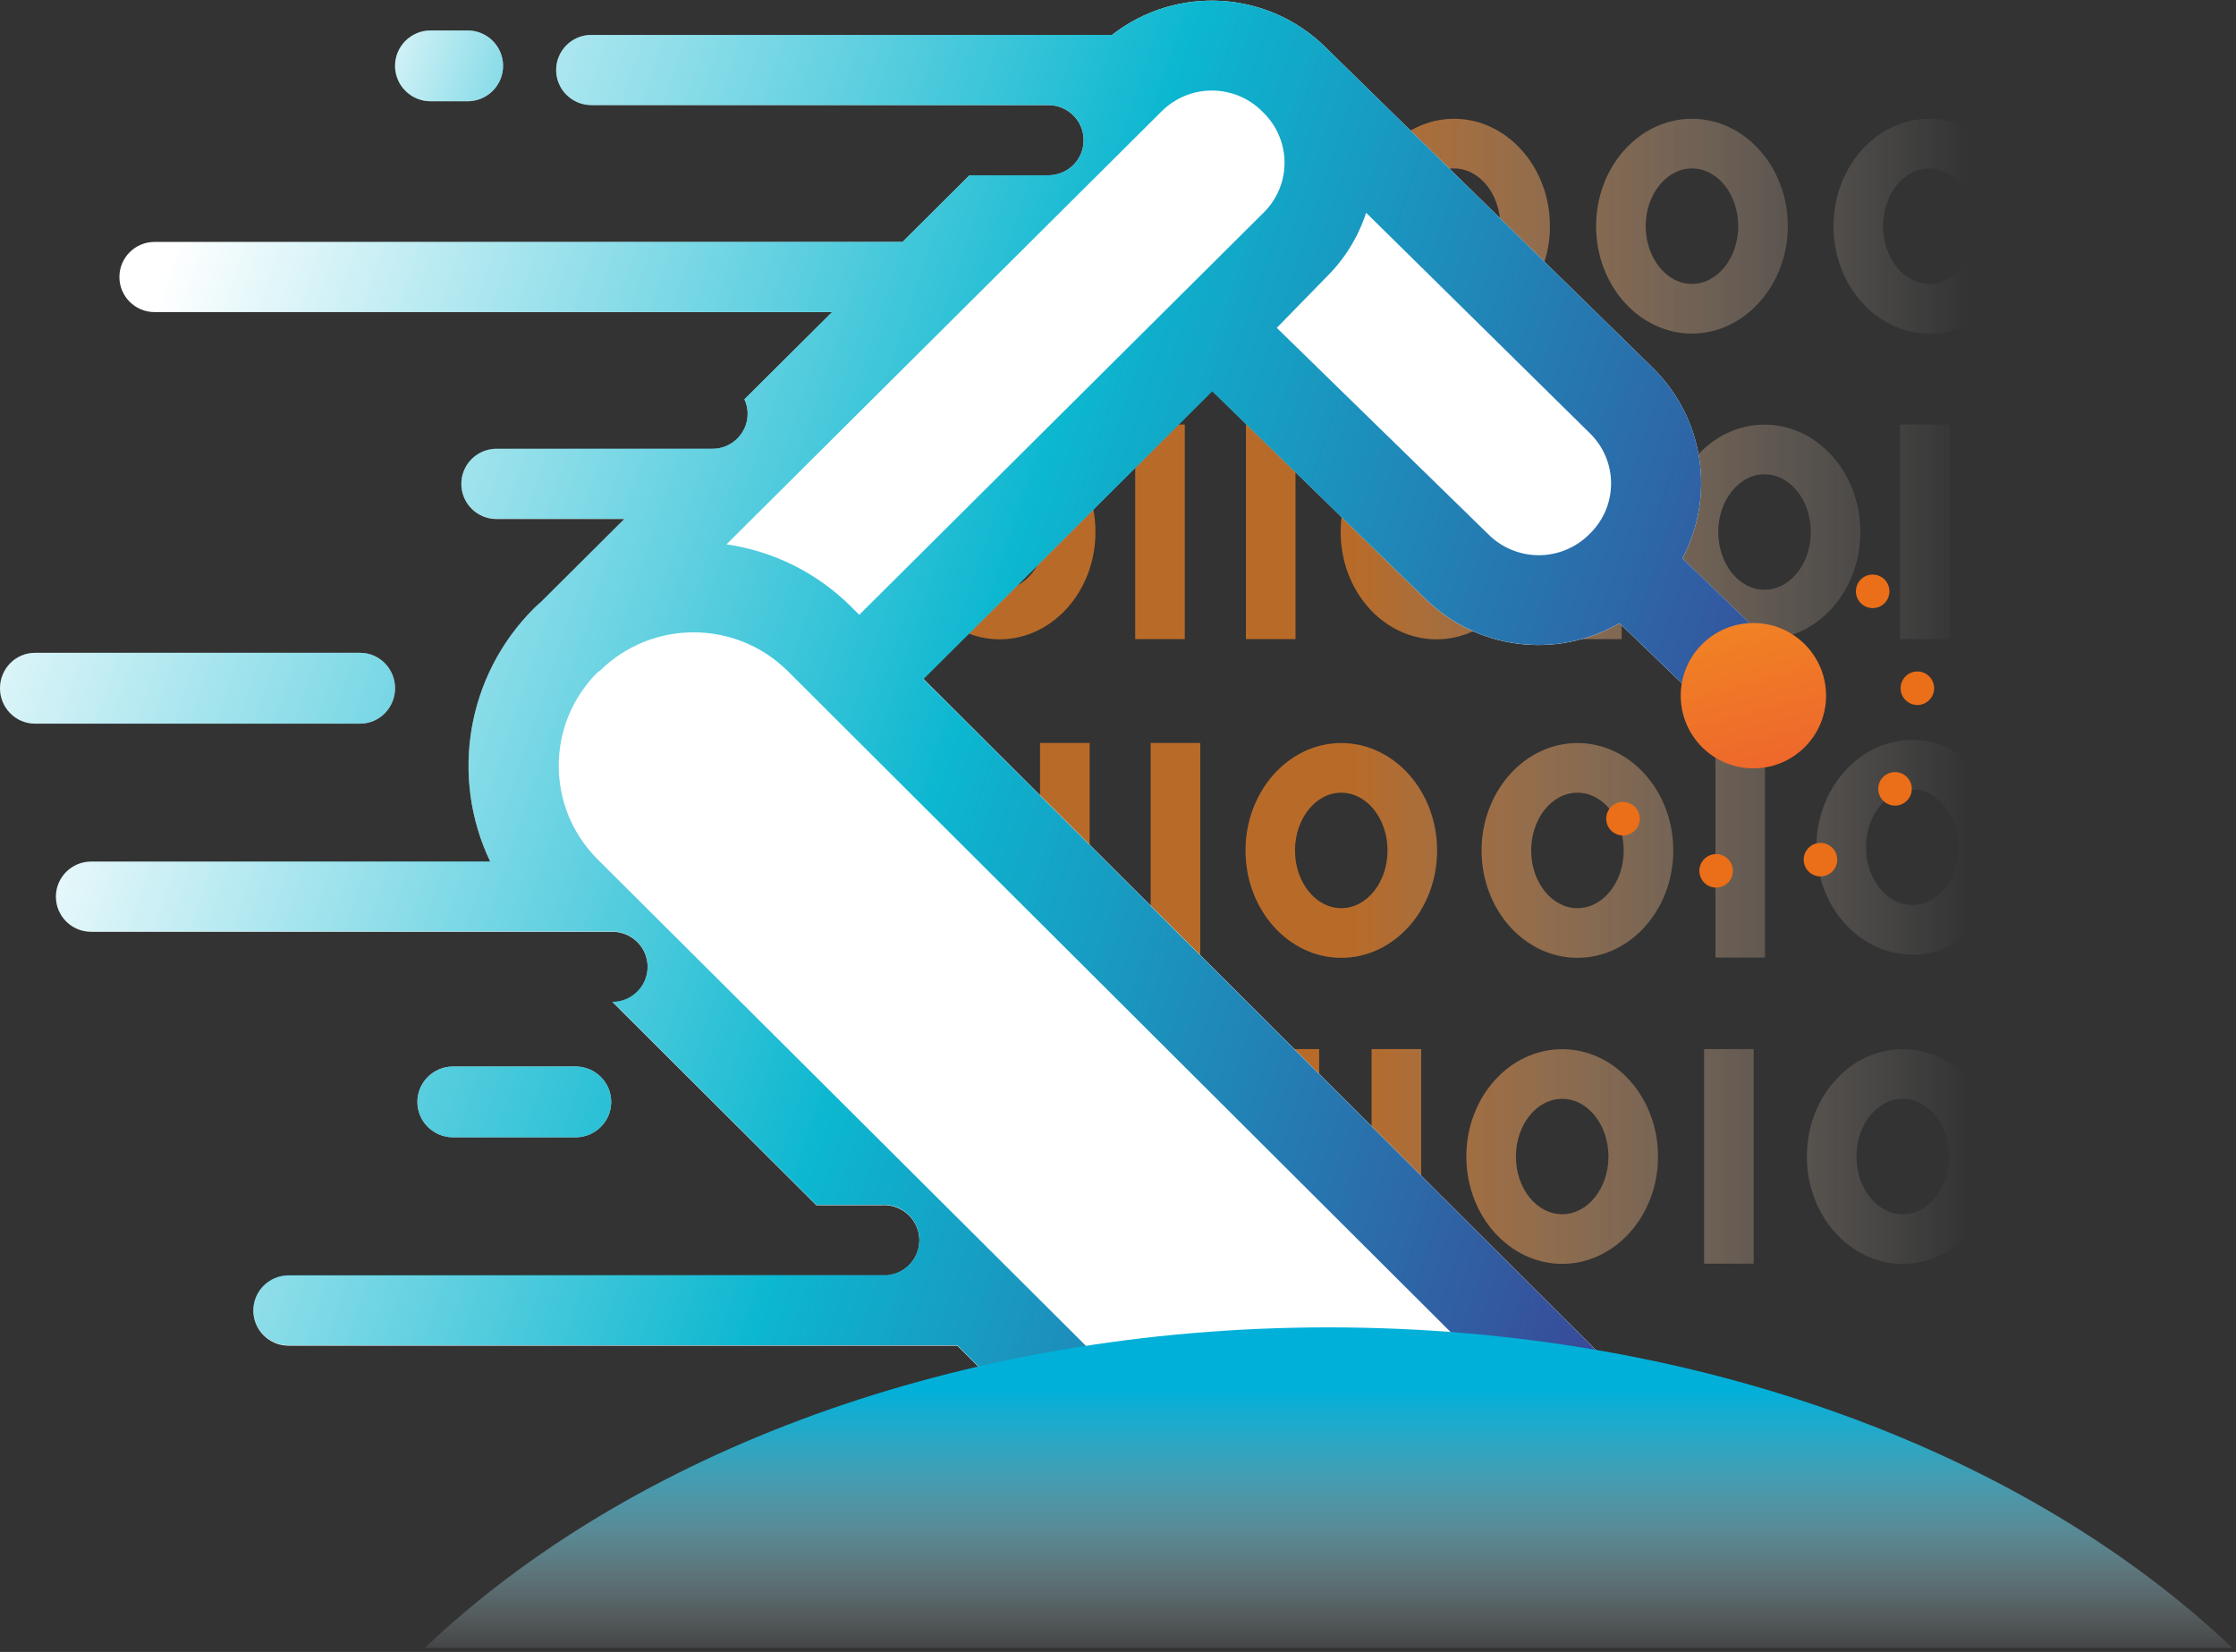
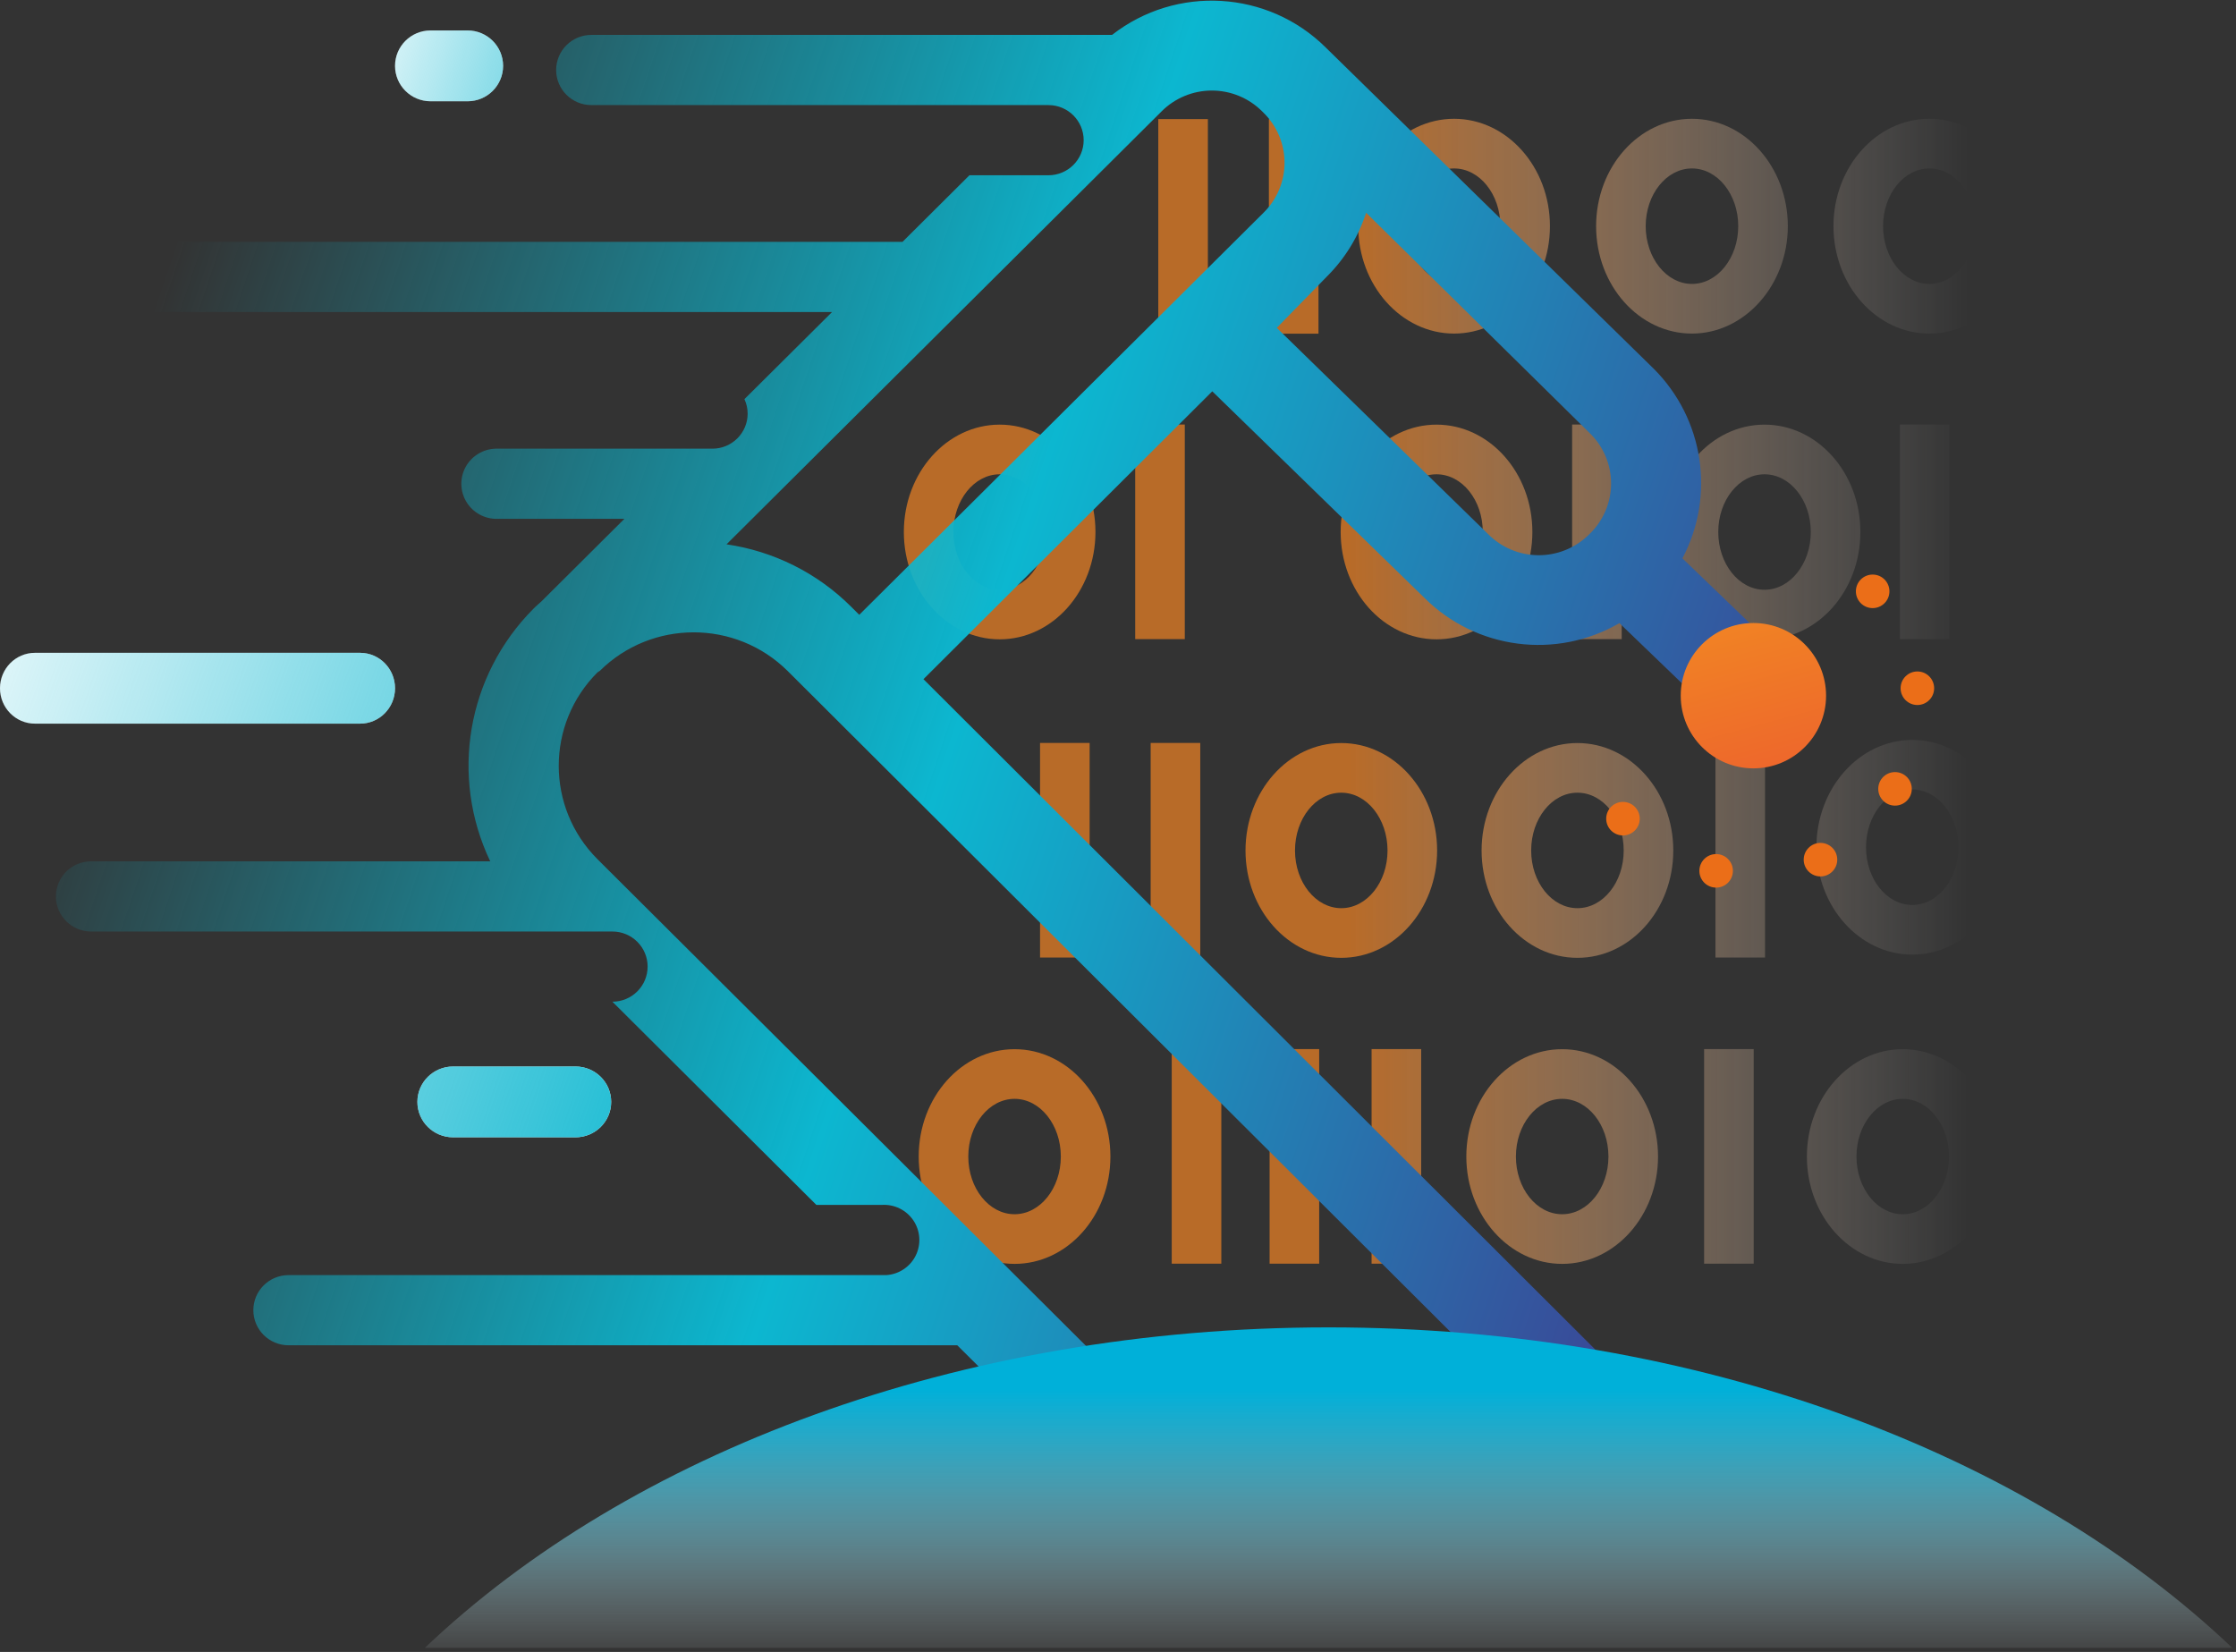
<svg xmlns="http://www.w3.org/2000/svg" width="601px" height="444px" viewBox="0 0 601 444" version="1.1">
  <rect x="0" y="0" width="601" height="444" fill="#333333" stroke="none" />
  <title>EF7EB204-A433-4455-B004-D9E2616A3DBF</title>
  <defs>
    <linearGradient x1="386.64%" y1="49.977%" x2="2877.53%" y2="49.977%" id="linearGradient-1">
      <stop stop-color="#F18324" offset="0%" />
      <stop stop-color="#FFFFFF" stop-opacity="0" offset="50%" />
    </linearGradient>
    <linearGradient x1="163.563%" y1="49.977%" x2="2654.453%" y2="49.977%" id="linearGradient-2">
      <stop stop-color="#F18324" offset="0%" />
      <stop stop-color="#FFFFFF" stop-opacity="0" offset="50%" />
    </linearGradient>
    <linearGradient x1="-251.803%" y1="49.977%" x2="391.427%" y2="49.977%" id="linearGradient-3">
      <stop stop-color="#F18324" offset="0%" />
      <stop stop-color="#FFFFFF" stop-opacity="0" offset="50%" />
    </linearGradient>
    <linearGradient x1="-1452.834%" y1="49.977%" x2="1038.057%" y2="49.977%" id="linearGradient-4">
      <stop stop-color="#F18324" offset="0%" />
      <stop stop-color="#FFFFFF" stop-opacity="0" offset="50%" />
    </linearGradient>
    <linearGradient x1="-1676.113%" y1="49.977%" x2="814.777%" y2="49.977%" id="linearGradient-5">
      <stop stop-color="#F18324" offset="0%" />
      <stop stop-color="#FFFFFF" stop-opacity="0" offset="50%" />
    </linearGradient>
    <linearGradient x1="-4.293%" y1="49.977%" x2="639.948%" y2="49.977%" id="linearGradient-6">
      <stop stop-color="#F18324" offset="0%" />
      <stop stop-color="#FFFFFF" stop-opacity="0" offset="50%" />
    </linearGradient>
    <linearGradient x1="-128.377%" y1="49.977%" x2="515.864%" y2="49.977%" id="linearGradient-7">
      <stop stop-color="#F18324" offset="0%" />
      <stop stop-color="#FFFFFF" stop-opacity="0" offset="50%" />
    </linearGradient>
    <linearGradient x1="-447.976%" y1="50.023%" x2="2042.915%" y2="50.023%" id="linearGradient-8">
      <stop stop-color="#F18324" offset="0%" />
      <stop stop-color="#FFFFFF" stop-opacity="0" offset="50%" />
    </linearGradient>
    <linearGradient x1="4.869%" y1="50%" x2="649.11%" y2="50%" id="linearGradient-9">
      <stop stop-color="#F18324" offset="0%" />
      <stop stop-color="#FFFFFF" stop-opacity="0" offset="50%" />
    </linearGradient>
    <linearGradient x1="-1109.109%" y1="50.023%" x2="1381.781%" y2="50.023%" id="linearGradient-10">
      <stop stop-color="#F18324" offset="0%" />
      <stop stop-color="#FFFFFF" stop-opacity="0" offset="50%" />
    </linearGradient>
    <linearGradient x1="-166.23%" y1="50%" x2="478.01%" y2="50%" id="linearGradient-11">
      <stop stop-color="#F18324" offset="0%" />
      <stop stop-color="#FFFFFF" stop-opacity="0" offset="50%" />
    </linearGradient>
    <linearGradient x1="209.919%" y1="50.023%" x2="2700.81%" y2="50.023%" id="linearGradient-12">
      <stop stop-color="#F18324" offset="0%" />
      <stop stop-color="#FFFFFF" stop-opacity="0" offset="50%" />
    </linearGradient>
    <linearGradient x1="433.198%" y1="50.023%" x2="2924.089%" y2="50.023%" id="linearGradient-13">
      <stop stop-color="#F18324" offset="0%" />
      <stop stop-color="#FFFFFF" stop-opacity="0" offset="50%" />
    </linearGradient>
    <linearGradient x1="-1332.389%" y1="50.023%" x2="1158.502%" y2="50.023%" id="linearGradient-14">
      <stop stop-color="#F18324" offset="0%" />
      <stop stop-color="#FFFFFF" stop-opacity="0" offset="50%" />
    </linearGradient>
    <linearGradient x1="1092.105%" y1="50.023%" x2="3582.996%" y2="50.023%" id="linearGradient-15">
      <stop stop-color="#F18324" offset="0%" />
      <stop stop-color="#FFFFFF" stop-opacity="0" offset="50%" />
    </linearGradient>
    <linearGradient x1="232.844%" y1="50%" x2="877.423%" y2="50%" id="linearGradient-16">
      <stop stop-color="#F18324" offset="0%" />
      <stop stop-color="#FFFFFF" stop-opacity="0" offset="50%" />
    </linearGradient>
    <linearGradient x1="-1407.895%" y1="50.023%" x2="1082.996%" y2="50.023%" id="linearGradient-17">
      <stop stop-color="#F18324" offset="0%" />
      <stop stop-color="#FFFFFF" stop-opacity="0" offset="50%" />
    </linearGradient>
    <linearGradient x1="54.531%" y1="50.023%" x2="699.109%" y2="50.023%" id="linearGradient-18">
      <stop stop-color="#F18324" offset="0%" />
      <stop stop-color="#FFFFFF" stop-opacity="0" offset="50%" />
    </linearGradient>
    <linearGradient x1="-737.045%" y1="50.023%" x2="1753.846%" y2="50.023%" id="linearGradient-19">
      <stop stop-color="#F18324" offset="0%" />
      <stop stop-color="#FFFFFF" stop-opacity="0" offset="50%" />
    </linearGradient>
    <linearGradient x1="-243.298%" y1="50%" x2="400.942%" y2="50%" id="linearGradient-20">
      <stop stop-color="#F18324" offset="0%" />
      <stop stop-color="#FFFFFF" stop-opacity="0" offset="50%" />
    </linearGradient>
    <linearGradient x1="-68.639%" y1="50.023%" x2="575.602%" y2="50.023%" id="linearGradient-21">
      <stop stop-color="#F18324" offset="0%" />
      <stop stop-color="#FFFFFF" stop-opacity="0" offset="50%" />
    </linearGradient>
    <linearGradient x1="402.024%" y1="50.023%" x2="2892.915%" y2="50.023%" id="linearGradient-22">
      <stop stop-color="#F18324" offset="0%" />
      <stop stop-color="#FFFFFF" stop-opacity="0" offset="50%" />
    </linearGradient>
    <linearGradient x1="625.101%" y1="50.023%" x2="3115.992%" y2="50.023%" id="linearGradient-23">
      <stop stop-color="#F18324" offset="0%" />
      <stop stop-color="#FFFFFF" stop-opacity="0" offset="50%" />
    </linearGradient>
    <linearGradient x1="282.408%" y1="50.023%" x2="926.649%" y2="50.023%" id="linearGradient-24">
      <stop stop-color="#F18324" offset="0%" />
      <stop stop-color="#FFFFFF" stop-opacity="0" offset="50%" />
    </linearGradient>
    <linearGradient x1="-714.17%" y1="49.977%" x2="1776.721%" y2="49.977%" id="linearGradient-25">
      <stop stop-color="#F18324" offset="0%" />
      <stop stop-color="#FFFFFF" stop-opacity="0" offset="50%" />
    </linearGradient>
    <linearGradient x1="-60.681%" y1="50%" x2="583.56%" y2="50%" id="linearGradient-26">
      <stop stop-color="#F18324" offset="0%" />
      <stop stop-color="#FFFFFF" stop-opacity="0" offset="50%" />
    </linearGradient>
    <linearGradient x1="-238.325%" y1="50%" x2="405.916%" y2="50%" id="linearGradient-27">
      <stop stop-color="#F18324" offset="0%" />
      <stop stop-color="#FFFFFF" stop-opacity="0" offset="50%" />
    </linearGradient>
    <linearGradient x1="-43.522%" y1="49.977%" x2="2447.368%" y2="49.977%" id="linearGradient-28">
      <stop stop-color="#F18324" offset="0%" />
      <stop stop-color="#FFFFFF" stop-opacity="0" offset="50%" />
    </linearGradient>
    <linearGradient x1="359.514%" y1="49.977%" x2="2850.405%" y2="49.977%" id="linearGradient-29">
      <stop stop-color="#F18324" offset="0%" />
      <stop stop-color="#FFFFFF" stop-opacity="0" offset="50%" />
    </linearGradient>
    <linearGradient x1="162.146%" y1="49.977%" x2="2653.036%" y2="49.977%" id="linearGradient-30">
      <stop stop-color="#F18324" offset="0%" />
      <stop stop-color="#FFFFFF" stop-opacity="0" offset="50%" />
    </linearGradient>
    <linearGradient x1="224.974%" y1="50%" x2="869.215%" y2="50%" id="linearGradient-31">
      <stop stop-color="#F18324" offset="0%" />
      <stop stop-color="#FFFFFF" stop-opacity="0" offset="50%" />
    </linearGradient>
    <linearGradient x1="-35.743%" y1="44.726%" x2="448.433%" y2="74.542%" id="linearGradient-32">
      <stop stop-color="#0CB7D0" stop-opacity="0" offset="0%" />
      <stop stop-color="#0CB7D0" offset="50%" />
      <stop stop-color="#3E3E92" offset="100%" />
    </linearGradient>
    <linearGradient x1="-343.316%" y1="1.633%" x2="664.789%" y2="125.526%" id="linearGradient-33">
      <stop stop-color="#0CB7D0" stop-opacity="0" offset="0%" />
      <stop stop-color="#0CB7D0" offset="50%" />
      <stop stop-color="#3E3E92" offset="100%" />
    </linearGradient>
    <linearGradient x1="-66.948%" y1="24.122%" x2="617.746%" y2="175.709%" id="linearGradient-34">
      <stop stop-color="#0CB7D0" stop-opacity="0" offset="0%" />
      <stop stop-color="#0CB7D0" offset="50%" />
      <stop stop-color="#3E3E92" offset="100%" />
    </linearGradient>
    <linearGradient x1="1.435%" y1="38.45%" x2="103.476%" y2="66.074%" id="linearGradient-35">
      <stop stop-color="#0CB7D0" stop-opacity="0" offset="0%" />
      <stop stop-color="#0CB7D0" offset="50%" />
      <stop stop-color="#3E3E92" offset="100%" />
    </linearGradient>
    <linearGradient x1="114.065%" y1="287.06%" x2="-42.616%" y2="-292.897%" id="linearGradient-36">
      <stop stop-color="#E73539" offset="0%" />
      <stop stop-color="#F18324" offset="50%" />
      <stop stop-color="#F18324" stop-opacity="0.52" offset="96%" />
      <stop stop-color="#F18324" stop-opacity="0.5" offset="100%" />
    </linearGradient>
    <linearGradient x1="50%" y1="107.938%" x2="50%" y2="19.188%" id="linearGradient-37">
      <stop stop-color="#FFFFFF" stop-opacity="0" offset="0%" />
      <stop stop-color="#83D9ED" stop-opacity="0.49" offset="46%" />
      <stop stop-color="#25BBDE" stop-opacity="0.86" offset="83%" />
      <stop stop-color="#00B0D9" offset="100%" />
    </linearGradient>
  </defs>
  <g id="layouts" stroke="none" stroke-width="1" fill="none" fill-rule="evenodd">
    <g id="00_hm" transform="translate(-321, -2449)" fill-rule="nonzero">
      <g id="services" transform="translate(160, 2221)">
        <g id="icon_hm_main_3" transform="translate(161, 228)">
          <g transform="translate(0, -0)">
            <g id="Group" opacity="0.7" transform="translate(216.361, 31.225)">
              <rect id="Rectangle" fill="url(#linearGradient-1)" x="94.968" y="0.783" width="13.327" height="57.675" />
              <rect id="Rectangle" fill="url(#linearGradient-2)" x="124.698" y="0.783" width="13.327" height="57.675" />
              <path d="M302.215,58.432 C287.997,58.432 276.45,45.465 276.45,29.554 C276.45,13.642 287.997,0.702 302.215,0.702 C316.432,0.702 328.06,13.642 328.06,29.554 C328.06,45.465 316.405,58.432 302.215,58.432 Z M302.215,14.047 C295.362,14.047 289.778,21.017 289.778,29.554 C289.778,38.09 295.362,45.087 302.215,45.087 C309.067,45.087 314.652,38.117 314.652,29.554 C314.652,20.99 309.175,14.047 302.215,14.047 L302.215,14.047 Z" id="Shape" fill="url(#linearGradient-3)" />
              <rect id="Rectangle" fill="url(#linearGradient-4)" x="340.119" y="0.783" width="13.327" height="57.675" />
              <rect id="Rectangle" fill="url(#linearGradient-5)" x="369.876" y="0.783" width="13.327" height="57.675" />
              <path d="M174.473,58.432 C160.282,58.432 148.708,45.465 148.708,29.554 C148.708,13.642 160.282,0.702 174.473,0.702 C188.663,0.702 200.237,13.642 200.237,29.554 C200.237,45.465 188.69,58.432 174.473,58.432 Z M174.473,14.047 C167.62,14.047 162.036,21.017 162.036,29.554 C162.036,38.09 167.62,45.087 174.473,45.087 C181.325,45.087 186.91,38.117 186.91,29.554 C186.91,20.99 181.325,14.047 174.473,14.047 L174.473,14.047 Z" id="Shape" fill="url(#linearGradient-6)" />
              <path d="M238.411,58.432 C224.194,58.432 212.647,45.465 212.647,29.554 C212.647,13.642 224.194,0.702 238.411,0.702 C252.629,0.702 264.175,13.642 264.175,29.554 C264.175,45.465 252.521,58.432 238.411,58.432 Z M238.411,14.047 C231.559,14.047 225.974,21.017 225.974,29.554 C225.974,38.09 231.559,45.087 238.411,45.087 C245.264,45.087 250.848,38.117 250.848,29.554 C250.848,20.99 245.264,14.047 238.411,14.047 L238.411,14.047 Z" id="Shape" fill="url(#linearGradient-7)" />
              <rect id="Rectangle" fill="url(#linearGradient-8)" x="206.199" y="82.88" width="13.327" height="57.675" />
              <path d="M169.752,82.907 C183.969,82.907 195.516,95.847 195.516,111.758 C195.516,127.669 183.969,140.609 169.752,140.609 C155.534,140.609 143.987,127.669 143.987,111.758 C143.987,95.847 155.561,82.907 169.752,82.907 Z M169.752,127.291 C176.604,127.291 182.188,120.322 182.188,111.758 C182.188,103.195 176.604,96.252 169.752,96.252 C162.899,96.252 157.315,103.222 157.315,111.758 C157.315,120.295 162.899,127.291 169.752,127.291 Z" id="Shape" fill="url(#linearGradient-9)" />
              <rect id="Rectangle" fill="url(#linearGradient-10)" x="294.31" y="82.88" width="13.327" height="57.675" />
              <path d="M257.916,82.907 C272.134,82.907 283.681,95.847 283.681,111.758 C283.681,127.669 272.134,140.609 257.916,140.609 C243.699,140.609 232.152,127.669 232.152,111.758 C232.152,95.847 243.672,82.907 257.916,82.907 Z M257.916,127.291 C264.769,127.291 270.353,120.322 270.353,111.758 C270.353,103.195 264.769,96.252 257.916,96.252 C251.064,96.252 245.479,103.222 245.479,111.758 C245.479,120.295 251.01,127.291 257.916,127.291 Z" id="Shape" fill="url(#linearGradient-11)" />
-               <rect id="Rectangle" fill="url(#linearGradient-12)" x="118.52" y="82.88" width="13.327" height="57.675" />
              <rect id="Rectangle" fill="url(#linearGradient-13)" x="88.763" y="82.88" width="13.327" height="57.675" />
              <rect id="Rectangle" fill="url(#linearGradient-14)" x="324.067" y="82.88" width="13.327" height="57.675" />
-               <rect id="Rectangle" fill="url(#linearGradient-15)" x="0.949" y="82.88" width="13.327" height="57.675" />
              <path d="M52.342,82.907 C66.533,82.907 78.079,95.847 78.079,111.758 C78.079,127.669 66.533,140.609 52.342,140.609 C38.152,140.609 26.578,127.669 26.578,111.758 C26.578,95.847 38.125,82.907 52.342,82.907 Z M52.342,127.291 C59.195,127.291 64.779,120.322 64.779,111.758 C64.779,103.195 59.195,96.252 52.342,96.252 C45.49,96.252 39.905,103.222 39.905,111.758 C39.905,120.295 45.463,127.291 52.342,127.291 Z" id="Shape" fill="url(#linearGradient-16)" />
-               <rect id="Rectangle" fill="url(#linearGradient-17)" x="334.13" y="168.461" width="13.327" height="57.675" />
              <path d="M144.149,168.488 C158.367,168.488 169.913,181.455 169.913,197.366 C169.913,213.278 158.367,226.218 144.149,226.218 C129.932,226.218 118.412,213.278 118.412,197.366 C118.412,181.455 129.959,168.488 144.149,168.488 Z M144.149,212.872 C151.029,212.872 156.586,205.903 156.586,197.366 C156.586,188.83 151.029,181.833 144.149,181.833 C137.27,181.833 131.712,188.803 131.712,197.366 C131.712,205.93 137.297,212.872 144.149,212.872 Z" id="Shape" fill="url(#linearGradient-18)" />
              <rect id="Rectangle" fill="url(#linearGradient-19)" x="244.724" y="168.461" width="13.327" height="57.675" />
              <path d="M297.628,167.651 C311.846,167.651 323.393,180.59 323.393,196.502 C323.393,212.413 311.846,225.353 297.628,225.353 C283.411,225.353 271.864,212.413 271.864,196.502 C271.864,180.59 283.438,167.651 297.628,167.651 Z M297.628,212.008 C304.508,212.008 310.065,205.038 310.065,196.502 C310.065,187.965 304.508,180.969 297.628,180.969 C290.749,180.969 285.191,187.938 285.191,196.502 C285.191,205.065 290.776,212.008 297.628,212.008 L297.628,212.008 Z" id="Shape" fill="url(#linearGradient-20)" />
              <path d="M207.629,168.488 C221.846,168.488 233.393,181.455 233.393,197.366 C233.393,213.278 221.846,226.218 207.629,226.218 C193.411,226.218 181.865,213.278 181.865,197.366 C181.865,181.455 193.438,168.488 207.629,168.488 Z M207.629,212.872 C214.508,212.872 220.066,205.903 220.066,197.366 C220.066,188.83 214.508,181.833 207.629,181.833 C200.749,181.833 195.192,188.803 195.192,197.366 C195.192,205.93 200.776,212.872 207.629,212.872 Z" id="Shape" fill="url(#linearGradient-21)" />
              <rect id="Rectangle" fill="url(#linearGradient-22)" x="92.918" y="168.461" width="13.327" height="57.675" />
              <rect id="Rectangle" fill="url(#linearGradient-23)" x="63.188" y="168.461" width="13.327" height="57.675" />
-               <path d="M26.74,168.488 C40.93,168.488 52.504,181.455 52.504,197.366 C52.504,213.278 40.93,226.218 26.74,226.218 C12.549,226.218 0.976,213.278 0.976,197.366 C0.976,181.455 12.414,168.488 26.74,168.488 Z M26.74,212.872 C33.592,212.872 39.177,205.903 39.177,197.366 C39.177,188.83 33.592,181.833 26.74,181.833 C19.887,181.833 14.303,188.803 14.303,197.366 C14.303,205.93 19.887,212.872 26.74,212.872 Z" id="Shape" fill="url(#linearGradient-24)" />
              <rect id="Rectangle" fill="url(#linearGradient-25)" x="241.675" y="250.746" width="13.327" height="57.675" />
              <path d="M203.528,250.773 C217.719,250.773 229.292,263.713 229.292,279.625 C229.292,295.536 217.719,308.476 203.528,308.476 C189.338,308.476 177.764,295.536 177.764,279.625 C177.764,263.713 189.311,250.773 203.528,250.773 Z M203.528,295.131 C210.381,295.131 215.965,288.188 215.965,279.625 C215.965,271.061 210.381,264.119 203.528,264.119 C196.676,264.119 191.091,271.061 191.091,279.625 C191.091,288.188 196.649,295.131 203.528,295.131 Z" id="Shape" fill="url(#linearGradient-26)" />
              <path d="M295.065,250.773 C309.256,250.773 320.83,263.713 320.83,279.625 C320.83,295.536 309.256,308.476 295.065,308.476 C280.875,308.476 269.301,295.536 269.301,279.625 C269.301,263.713 280.848,250.773 295.065,250.773 Z M295.065,295.131 C301.918,295.131 307.502,288.188 307.502,279.625 C307.502,271.061 301.918,264.119 295.065,264.119 C288.213,264.119 282.628,271.061 282.628,279.625 C282.628,288.188 288.213,295.131 295.065,295.131 Z" id="Shape" fill="url(#linearGradient-27)" />
              <rect id="Rectangle" fill="url(#linearGradient-28)" x="152.297" y="250.746" width="13.327" height="57.675" />
              <rect id="Rectangle" fill="url(#linearGradient-29)" x="98.583" y="250.746" width="13.327" height="57.675" />
              <rect id="Rectangle" fill="url(#linearGradient-30)" x="124.887" y="250.746" width="13.327" height="57.675" />
-               <path d="M56.335,250.773 C70.553,250.773 82.099,263.713 82.099,279.625 C82.099,295.536 70.553,308.476 56.335,308.476 C42.118,308.476 30.571,295.536 30.571,279.625 C30.571,263.713 42.091,250.773 56.335,250.773 Z M56.335,295.131 C63.188,295.131 68.772,288.188 68.772,279.625 C68.772,271.061 63.188,264.119 56.335,264.119 C49.483,264.119 43.898,271.061 43.898,279.625 C43.898,288.188 49.483,295.131 56.335,295.131 Z" id="Shape" fill="url(#linearGradient-31)" />
+               <path d="M56.335,250.773 C70.553,250.773 82.099,263.713 82.099,279.625 C82.099,295.536 70.553,308.476 56.335,308.476 C42.118,308.476 30.571,295.536 30.571,279.625 C30.571,263.713 42.091,250.773 56.335,250.773 M56.335,295.131 C63.188,295.131 68.772,288.188 68.772,279.625 C68.772,271.061 63.188,264.119 56.335,264.119 C49.483,264.119 43.898,271.061 43.898,279.625 C43.898,288.188 49.483,295.131 56.335,295.131 Z" id="Shape" fill="url(#linearGradient-31)" />
            </g>
            <path d="M9.394,194.497 L96.783,194.497 C101.971,194.497 106.177,190.237 106.177,184.981 C106.177,179.726 101.971,175.465 96.783,175.465 L9.394,175.465 C4.206,175.465 0,179.726 0,184.981 C0,190.237 4.206,194.497 9.394,194.497 L9.394,194.497 Z" id="Path" fill="#FFFFFF" />
            <path d="M154.679,305.682 C159.978,305.682 164.274,301.422 164.274,296.167 C164.274,290.911 159.978,286.651 154.679,286.651 L121.782,286.651 C116.483,286.651 112.187,290.911 112.187,296.167 C112.187,301.422 116.483,305.682 121.782,305.682 L154.679,305.682 Z" id="Path" fill="#FFFFFF" />
            <path d="M125.679,27.218 C130.951,27.218 135.225,22.958 135.225,17.702 C135.225,12.447 130.951,8.187 125.679,8.187 L115.723,8.187 C110.451,8.187 106.177,12.447 106.177,17.702 C106.177,22.958 110.451,27.218 115.723,27.218 L125.679,27.218 Z" id="Path" fill="#FFFFFF" />
-             <path d="M403.684,371.739 L437.847,371.739 L248.183,182.434 L325.812,105.047 L382.857,160.709 C396.752,174.58 418.285,177.37 435.277,167.501 L461.893,193.135 L478.798,175.696 L452.209,150.088 C461.12,133.236 457.984,112.565 444.473,99.09 L356.593,13.023 L356.377,12.807 C340.832,-2.63 316.178,-4.098 298.899,9.384 L158.95,9.384 C153.721,9.384 149.483,13.608 149.483,18.818 C149.483,24.028 153.721,28.252 158.95,28.252 L222.892,28.252 L223.352,28.252 L281.804,28.252 C287.032,28.252 291.271,32.476 291.271,37.686 C291.271,42.897 287.032,47.121 281.804,47.121 L260.571,47.121 L242.584,65.019 L41.56,65.019 C36.331,65.019 32.093,69.243 32.093,74.453 C32.093,79.663 36.331,83.887 41.56,83.887 L223.65,83.887 L200.091,107.311 C200.657,108.527 200.952,109.852 200.956,111.192 C200.956,116.403 196.718,120.627 191.489,120.627 L133.254,120.627 C129.872,120.704 126.788,122.573 125.163,125.531 C123.539,128.488 123.622,132.084 125.38,134.965 C127.138,137.845 130.304,139.572 133.687,139.495 L167.822,139.495 L145.48,161.733 L145.48,161.733 C144.966,162.218 144.398,162.649 143.884,163.162 L143.37,163.674 C125.516,181.601 120.874,208.767 131.766,231.573 L24.492,231.573 C19.264,231.573 15.025,235.797 15.025,241.007 C15.025,246.218 19.264,250.442 24.492,250.442 L164.603,250.442 C169.832,250.442 174.07,254.665 174.07,259.876 C174.07,265.086 169.832,269.31 164.603,269.31 L219.43,323.948 L236.985,323.948 C240.367,323.721 243.613,325.31 245.501,328.116 C247.389,330.922 247.631,334.518 246.137,337.55 C244.642,340.582 241.638,342.59 238.256,342.816 L237.796,342.816 L236.985,342.816 L195.222,342.816 C194.961,342.829 194.699,342.829 194.438,342.816 L77.561,342.816 C72.333,342.816 68.094,347.04 68.094,352.25 C68.094,357.461 72.333,361.685 77.561,361.685 L257.298,361.685 L267.468,371.793 L403.684,371.793 L403.684,371.739 Z" id="Path" fill="#FFFFFF" />
            <path d="M9.394,194.497 L96.783,194.497 C101.971,194.497 106.177,190.237 106.177,184.981 C106.177,179.726 101.971,175.465 96.783,175.465 L9.394,175.465 C4.206,175.465 0,179.726 0,184.981 C0,190.237 4.206,194.497 9.394,194.497 L9.394,194.497 Z" id="Path" fill="url(#linearGradient-32)" />
            <path d="M154.679,305.682 C159.978,305.682 164.274,301.422 164.274,296.167 C164.274,290.911 159.978,286.651 154.679,286.651 L121.782,286.651 C116.483,286.651 112.187,290.911 112.187,296.167 C112.187,301.422 116.483,305.682 121.782,305.682 L154.679,305.682 Z" id="Path" fill="url(#linearGradient-33)" />
            <path d="M125.679,27.218 C130.951,27.218 135.225,22.958 135.225,17.702 C135.225,12.447 130.951,8.187 125.679,8.187 L115.723,8.187 C110.451,8.187 106.177,12.447 106.177,17.702 C106.177,22.958 110.451,27.218 115.723,27.218 L125.679,27.218 Z" id="Path" fill="url(#linearGradient-34)" />
            <path d="M382.857,160.689 C396.752,174.556 418.285,177.345 435.277,167.48 L461.893,193.106 L478.798,175.672 L452.209,150.072 C461.12,133.224 457.984,112.559 444.473,99.088 L356.593,13.019 L356.377,12.803 C340.832,-2.629 316.178,-4.097 298.899,9.381 L158.95,9.381 C153.721,9.381 149.483,13.604 149.483,18.813 C149.483,24.021 153.721,28.244 158.95,28.244 L222.892,28.244 L223.352,28.244 L281.804,28.244 C287.032,28.244 291.271,32.467 291.271,37.676 C291.271,42.884 287.032,47.107 281.804,47.107 L260.571,47.107 L242.584,65 L41.56,65 C36.331,65 32.093,69.223 32.093,74.431 C32.093,79.64 36.331,83.863 41.56,83.863 L223.65,83.863 L200.091,107.28 C200.657,108.496 200.952,109.82 200.956,111.16 C200.956,116.369 196.718,120.592 191.489,120.592 L133.254,120.592 C129.872,120.669 126.788,122.538 125.163,125.494 C123.539,128.451 123.622,132.046 125.38,134.926 C127.138,137.805 130.304,139.532 133.687,139.455 L167.822,139.455 L145.48,161.686 L145.48,161.686 C144.966,162.171 144.398,162.602 143.884,163.114 L143.37,163.626 C125.516,181.549 120.874,208.706 131.766,231.506 L24.492,231.506 C19.264,231.506 15.025,235.729 15.025,240.937 C15.025,246.146 19.264,250.369 24.492,250.369 L164.603,250.369 C169.832,250.369 174.07,254.592 174.07,259.8 C174.07,265.009 169.832,269.232 164.603,269.232 L219.43,323.854 L236.985,323.854 C240.367,323.627 243.613,325.216 245.501,328.021 C247.389,330.826 247.631,334.421 246.137,337.453 C244.642,340.484 241.638,342.49 238.256,342.717 L237.796,342.717 L236.985,342.717 L195.222,342.717 C194.961,342.73 194.699,342.73 194.438,342.717 L77.561,342.717 C72.333,342.717 68.094,346.939 68.094,352.148 C68.094,357.357 72.333,361.58 77.561,361.58 L257.298,361.58 L267.468,371.685 L301.874,371.685 L160.6,230.94 C146.706,217.058 146.706,194.593 160.6,180.711 L161.222,180.307 C175.184,166.506 197.705,166.506 211.667,180.307 L403.711,371.793 L437.874,371.793 L248.21,182.543 L325.839,105.178 L382.857,160.689 Z M356.701,74.27 C361.503,69.479 365.099,63.625 367.196,57.185 L427.352,116.469 C430.987,120.017 433.035,124.873 433.035,129.942 C433.035,135.012 430.987,139.868 427.352,143.416 L427.027,143.739 C423.416,147.289 418.537,149.263 413.464,149.228 C408.391,149.192 403.54,147.15 399.979,143.551 L343.177,88.12 L356.701,74.27 Z M230.953,165.243 L228.735,163.033 C219.68,154.014 207.946,148.146 195.276,146.299 L312.207,29.942 C315.786,26.354 320.654,24.337 325.731,24.337 C330.808,24.337 335.676,26.354 339.255,29.942 L339.58,30.265 C343.214,33.813 345.262,38.669 345.262,43.739 C345.262,48.808 343.214,53.664 339.58,57.212 L230.953,165.243 Z" id="Shape" fill="url(#linearGradient-35)" />
            <circle id="Oval" fill="url(#linearGradient-36)" cx="471.285" cy="186.985" r="19.533" />
            <circle id="Oval" fill="#EB6E18" cx="461.269" cy="234.063" r="4.508" />
            <circle id="Oval" fill="#EB6E18" cx="489.316" cy="231.058" r="4.508" />
            <circle id="Oval" fill="#EB6E18" cx="509.349" cy="212.026" r="4.508" />
            <circle id="Oval" fill="#EB6E18" cx="515.359" cy="184.981" r="4.508" />
            <circle id="Oval" fill="#EB6E18" cx="436.227" cy="220.04" r="4.508" />
            <circle id="Oval" fill="#EB6E18" cx="503.339" cy="158.938" r="4.508" />
            <path d="M600,442.911 C545.05,390.66 456.713,356.768 357.095,356.768 C257.477,356.768 169.114,390.66 114.19,442.911" id="Path" fill="url(#linearGradient-37)" />
          </g>
        </g>
      </g>
    </g>
  </g>
</svg>